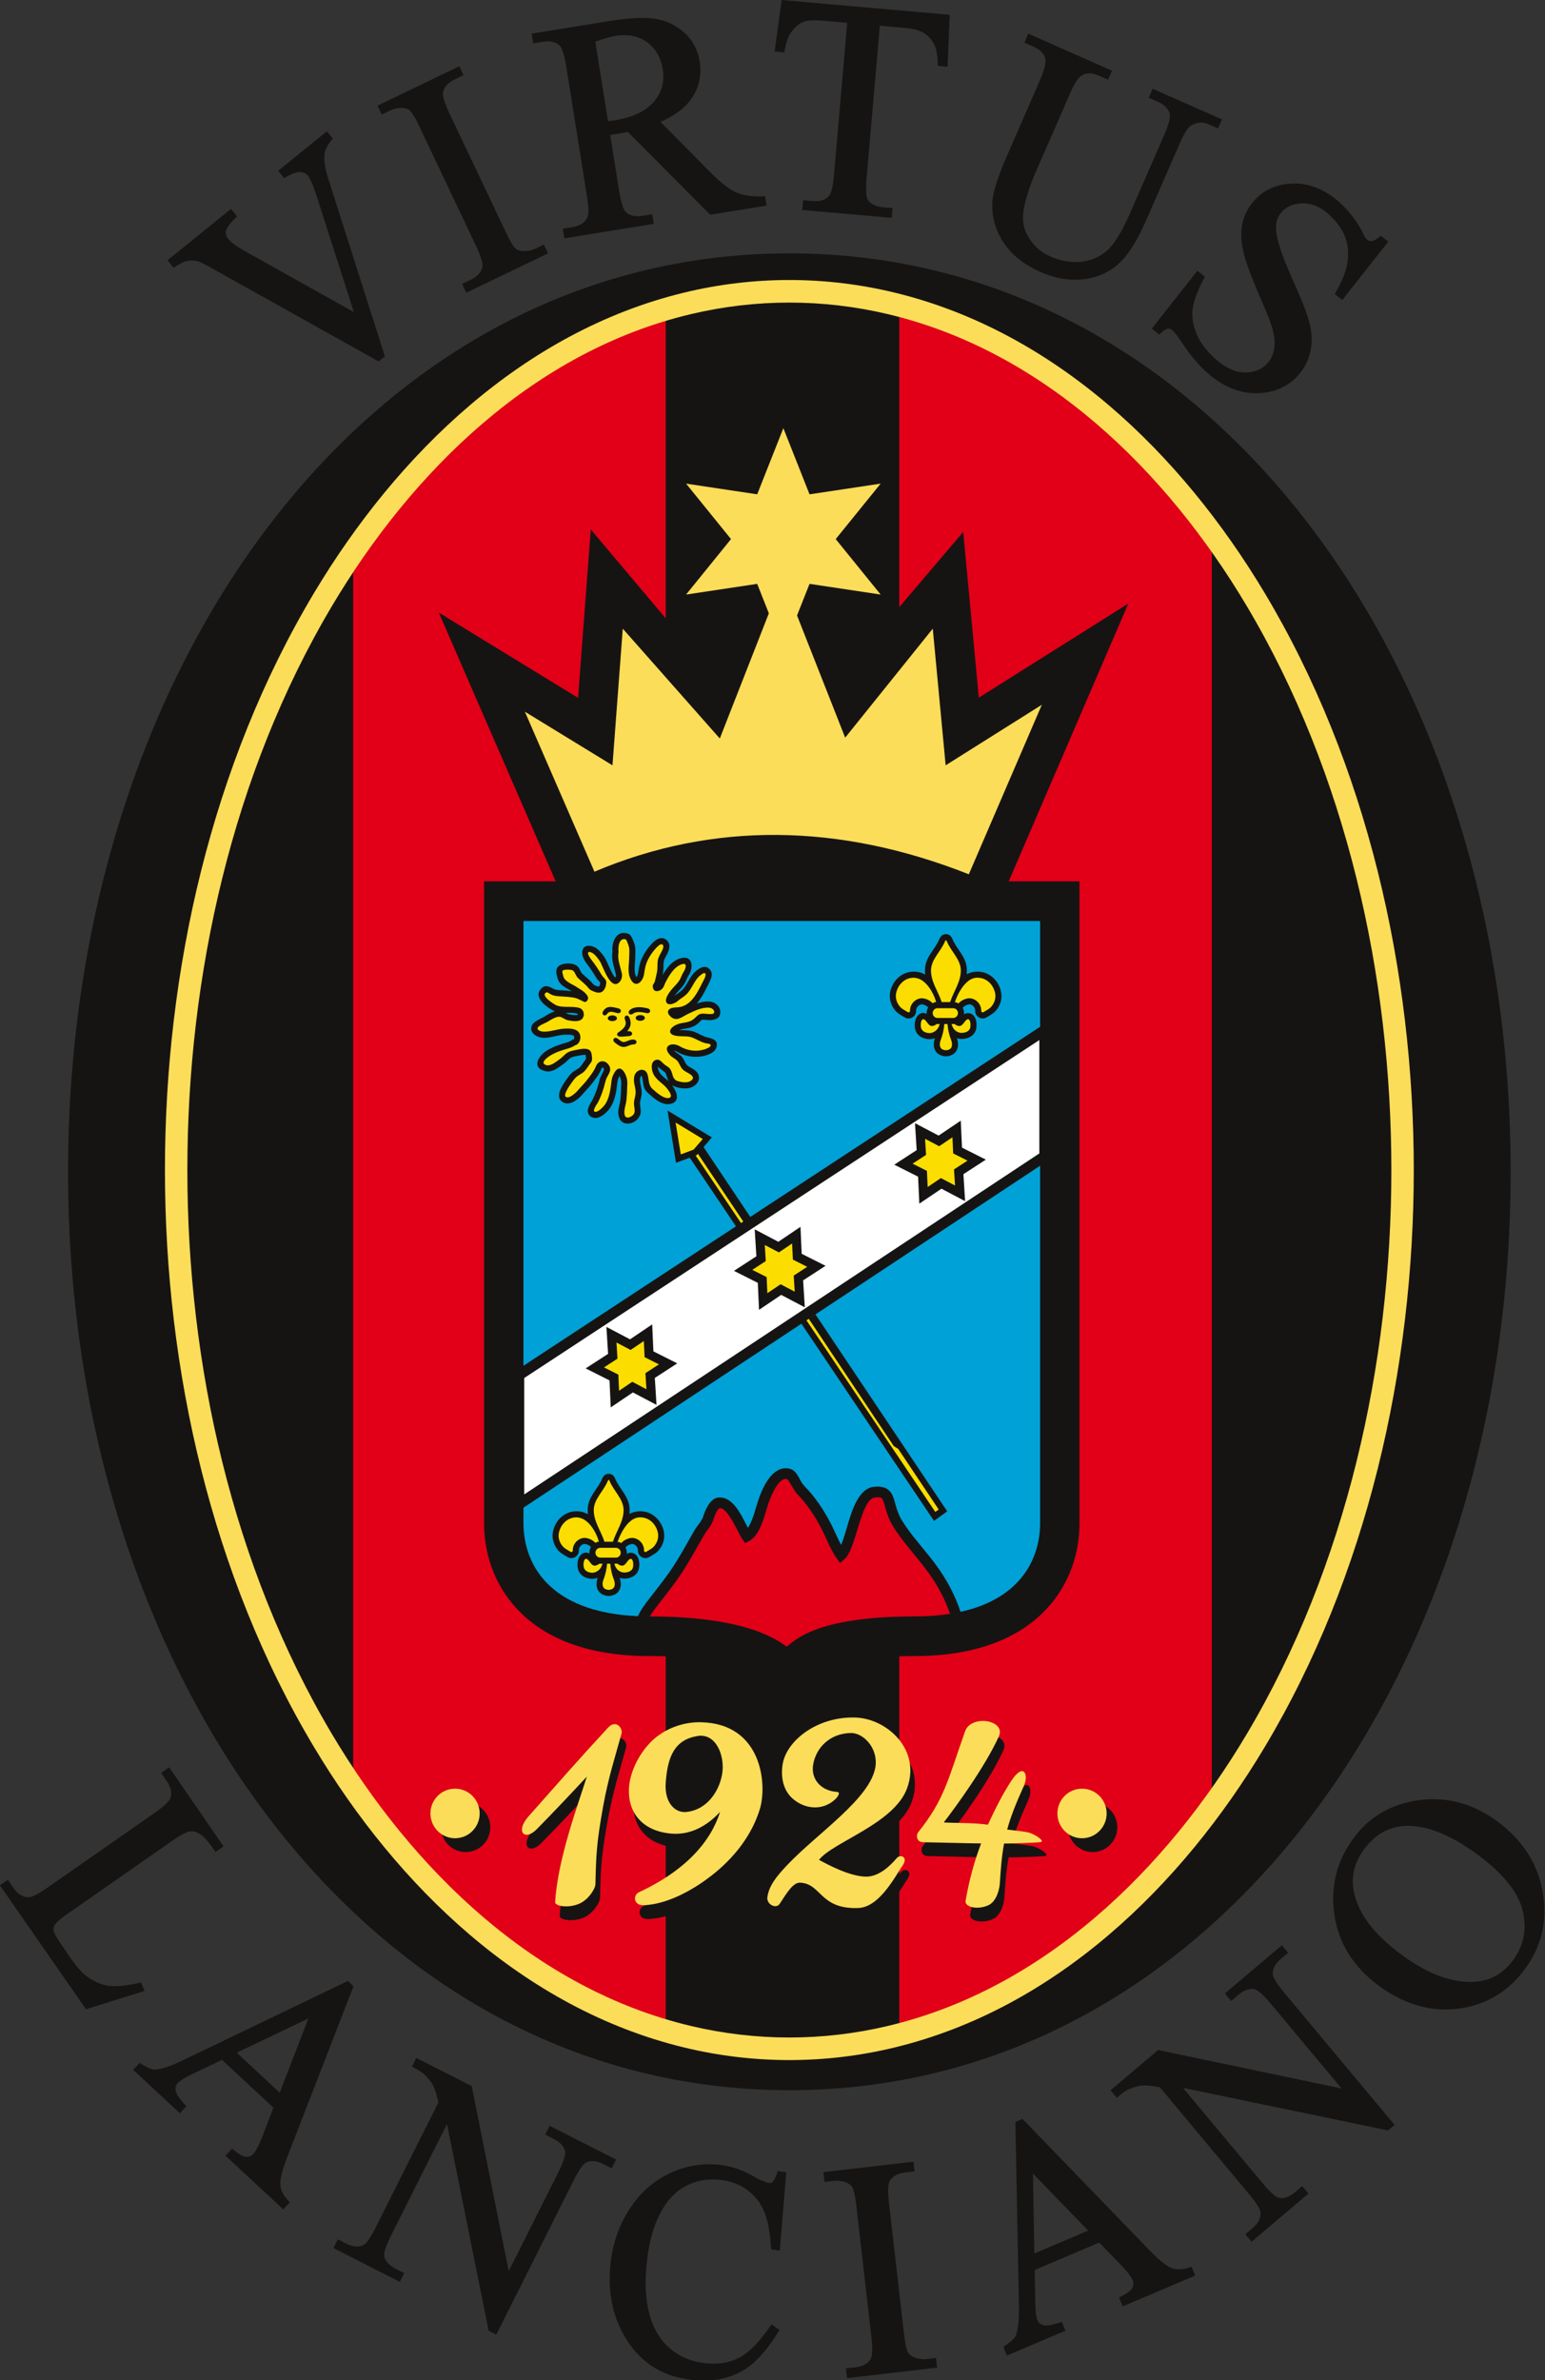
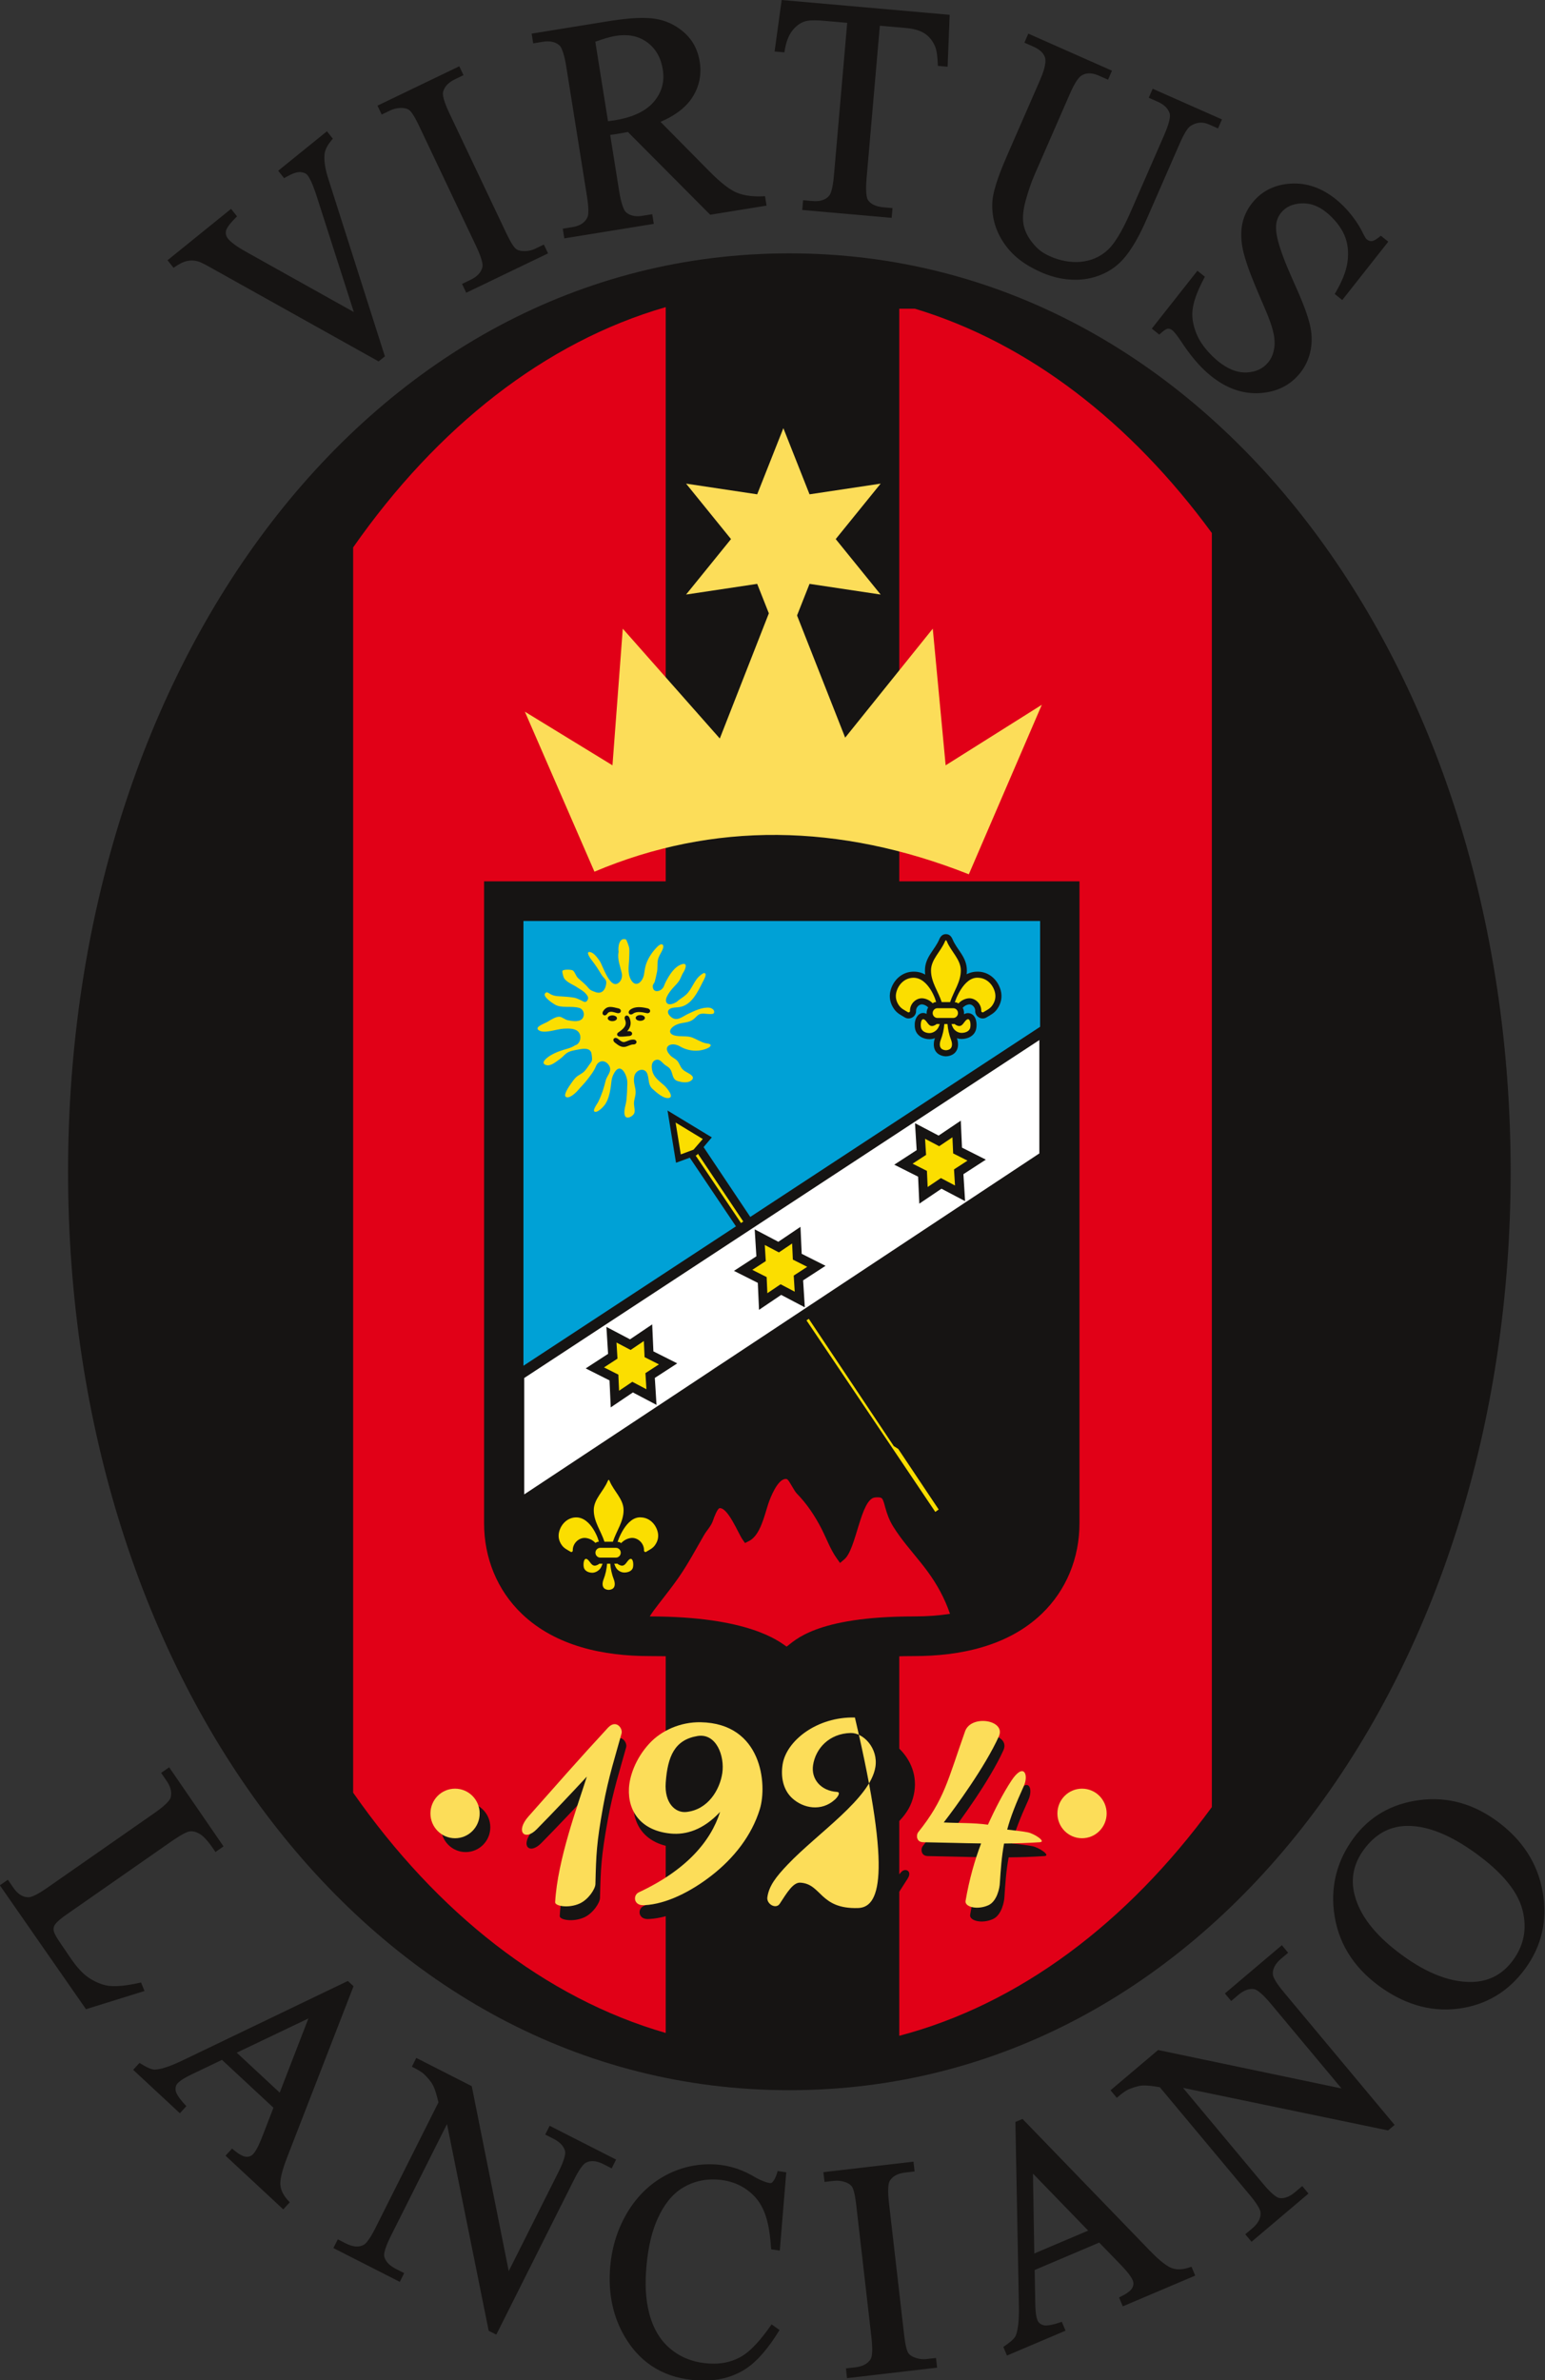
<svg xmlns="http://www.w3.org/2000/svg" xmlns:ns1="http://www.inkscape.org/namespaces/inkscape" xmlns:ns2="http://sodipodi.sourceforge.net/DTD/sodipodi-0.dtd" width="705.926" version="1.1" height="1086.907" viewBox="0 0 564.74 869.526" id="svg2935" ns1:version="0.47 r22583" ns2:docname="Virtus_Lanciano-Seite001.svg">
  <rect x="0" y="0" width="564.74" height="869.526" fill="#333333" stroke="none" />
  <ns2:namedview pagecolor="#ffffff" bordercolor="#666666" borderopacity="1" objecttolerance="10" gridtolerance="10" guidetolerance="10" ns1:pageopacity="0" ns1:pageshadow="2" ns1:window-width="1152" ns1:window-height="804" id="namedview3048" showgrid="false" ns1:zoom="0.71646393" ns1:cx="264.08709" ns1:cy="293.14436" ns1:window-x="-4" ns1:window-y="-4" ns1:window-maximized="1" ns1:current-layer="svg2935" />
  <defs id="defs2937">
    <ns1:perspective ns2:type="inkscape:persp3d" ns1:vp_x="0 : 372.5 : 1" ns1:vp_y="0 : 1000 : 0" ns1:vp_z="745 : 372.5 : 1" ns1:persp3d-origin="372.5 : 248.33333 : 1" id="perspective3052" />
    <clipPath id="Clip0">
      <path d="m 0,0 595.275,0 0,595.276 L 0,595.276 0,0 z" transform="translate(0,0.417)" id="path2940" />
    </clipPath>
  </defs>
  <g id="Hintergrund" transform="matrix(1.524,0,0,1.534,-171.368,-22.379)">
    <g id="Gruppe1" clip-path="url(#Clip0)">
      <path style="fill:#161413;fill-rule:evenodd;stroke:none" d="m 173.002,0 c 100.616,0 173.001,97.947 173.001,218.723 0,120.778 -72.385,218.725 -173.001,218.725 C 72.387,437.448 0,339.501 0,218.723 0,97.947 72.387,0 173.002,0 z" transform="translate(128.771,74.926)" id="path2946" />
      <path style="fill:#e10017;fill-rule:evenodd;stroke:none" d="m 74.968,0 0,411.011 C 46.007,402.721 20.116,382.367 0,353.789 L 0,57.222 C 20.116,28.645 46.007,8.29 74.968,0 z" transform="translate(197.148,87.732)" id="path2948" />
      <path style="fill:#e10017;fill-rule:evenodd;stroke:none" d="m 0,0 3.738,0 c 27.278,8.166 51.784,27.049 71.229,53.416 l 0,303.43 C 54.638,384.414 28.778,403.799 0,411.31 L 0,0 z" transform="translate(328.136,88.107)" id="path2950" />
-       <path style="fill:#fcdd59;fill-rule:evenodd;stroke:none" d="M 149.765,0 C 141.247,0 132.774,1.015 124.493,3.009 85.942,12.289 55.769,41.341 35.789,74.486 11.171,115.323 0,164.564 0,211.965 c 0,47.401 11.171,96.642 35.789,137.479 19.98,33.145 50.153,62.196 88.704,71.477 8.281,1.994 16.754,3.008 25.272,3.008 8.519,0 16.992,-1.014 25.273,-3.008 38.551,-9.281 68.724,-38.332 88.704,-71.477 24.618,-40.837 35.789,-90.078 35.789,-137.479 0,-47.401 -11.171,-96.642 -35.789,-137.479 C 243.762,41.341 213.589,12.289 175.038,3.009 166.757,1.015 158.284,0 149.765,0 z m 0,5.376 c 7.925,0 15.812,0.92 23.527,2.729 37.569,8.809 66.863,37.268 86.181,69.538 23.896,39.918 34.682,88.079 34.682,134.321 0,46.242 -10.786,94.404 -34.682,134.321 -19.318,32.27 -48.612,60.73 -86.181,69.538 -7.715,1.809 -15.602,2.729 -23.527,2.729 -7.924,0 -15.81,-0.92 -23.525,-2.729 C 88.67,407.016 59.376,378.556 40.057,346.286 16.163,306.369 5.376,258.207 5.376,211.965 5.376,165.723 16.163,117.562 40.057,77.644 59.376,45.374 88.67,16.914 126.24,8.105 133.955,6.296 141.841,5.376 149.765,5.376 z" transform="translate(152.006,81.273)" id="path2952" />
-       <path style="fill:#161413;fill-rule:evenodd;stroke:none" d="M 33.403,54.03 36.448,13.926 63.074,45.28 80.544,0 l 18.592,45.607 26.641,-31.082 3.745,39.461 35.857,-22.412 -33.217,76.599 -8.49,-3.335 C 96.254,94.065 68.328,92.645 40.989,104.136 L 32.411,107.741 0,33.727 33.403,54.03 z" transform="translate(217.692,126.754)" id="path2954" />
      <path style="fill:#fcdd59;fill-rule:evenodd;stroke:none" d="m 0,31.716 16.685,38.103 c 28.42,-11.946 58.697,-11.602 89.797,0.618 L 123.988,30.068 100.921,44.487 97.832,11.944 76.822,37.895 61.787,0 46.753,38.103 23.481,11.946 21.011,44.487 0,31.716 z" transform="translate(238.336,152.365)" id="path2956" />
      <path style="fill:#fcdd59;fill-rule:evenodd;stroke:none" d="M 23.335,0 29.612,15.756 46.669,13.21 35.892,26.418 46.669,39.627 29.612,37.081 23.335,52.837 17.057,37.081 0,39.627 10.777,26.418 0,13.21 17.057,15.756 23.335,0 z" transform="translate(276.999,116.557)" id="path2958" />
      <path style="fill:#161413;fill-rule:evenodd;stroke:none" d="M 44.687,74.316 35.876,47.042 c -0.46,-1.417 -1.35,-4.139 -2.286,-5.302 -0.406,-0.505 -1.028,-0.692 -1.649,-0.751 -1.018,-0.086 -2.233,0.473 -3.108,0.964 -0.168,0.084 -0.339,0.177 -0.504,0.267 l -0.373,0.204 -1.416,-1.762 11.693,-9.396 1.415,1.759 -0.273,0.321 c -0.792,0.926 -1.532,2.064 -1.706,3.287 -0.215,1.921 0.3,4.107 0.888,5.924 l 13.576,42.307 -1.5,1.206 -39.68,-22.011 C 10.069,63.571 8.139,62.442 7.173,62.211 6.361,61.996 5.539,61.98 4.714,62.157 c -1,0.195 -2.044,0.796 -2.883,1.357 L 1.443,63.773 0,61.98 15.238,49.74 l 1.439,1.789 -0.329,0.322 c -0.695,0.681 -2.143,2.175 -2.33,3.164 -0.116,0.684 0.05,1.282 0.485,1.821 0.981,1.221 3.183,2.492 4.54,3.244 l 25.644,14.235 z m 45.576,-16.078 1.006,2.103 -19.625,9.376 -1.003,-2.104 2.006,-0.958 c 1.331,-0.637 2.564,-1.59 2.887,-3.1 0.24,-1.167 -1.055,-3.973 -1.548,-5.004 L 60.514,30.355 c -0.502,-1.052 -1.543,-3.222 -2.39,-4.017 -0.456,-0.414 -1.075,-0.572 -1.668,-0.621 -1.081,-0.06 -2.106,0.133 -3.082,0.6 l -2.008,0.958 -1.012,-2.115 19.624,-9.376 1.011,2.116 -2.04,0.975 c -1.324,0.632 -2.531,1.581 -2.86,3.078 -0.261,1.192 1.013,3.963 1.515,5.014 l 13.473,28.197 c 0.502,1.052 1.543,3.221 2.391,4.016 0.459,0.417 1.1,0.565 1.702,0.606 1.063,0.069 2.09,-0.112 3.052,-0.572 l 2.041,-0.975 z m 20.153,-26.812 c -0.885,0.17 -1.772,0.338 -2.662,0.481 -0.335,0.054 -0.668,0.105 -1.004,0.148 -0.193,0.024 -0.386,0.048 -0.579,0.071 l 2.144,13.342 c 0.186,1.152 0.748,4.342 1.708,5.131 1.094,0.91 2.501,1.014 3.859,0.795 l 2.377,-0.382 0.37,2.303 -21.46,3.449 -0.37,-2.303 2.293,-0.369 c 1.544,-0.248 2.956,-0.887 3.629,-2.375 0.474,-1.03 0.047,-3.92 -0.127,-5.008 L 95.634,15.857 C 95.451,14.721 94.886,11.509 93.931,10.739 92.822,9.828 91.365,9.733 89.998,9.954 l -2.293,0.367 -0.374,-2.313 17.895,-2.876 c 3.473,-0.558 8.044,-1.184 11.544,-0.687 2.661,0.366 5.006,1.463 7.048,3.208 2.138,1.855 3.375,4.213 3.824,7.004 0.485,3.028 -0.069,5.871 -1.719,8.46 -1.765,2.774 -4.692,4.627 -7.679,5.902 l 11.522,11.581 c 1.755,1.776 4.34,4.221 6.653,5.231 1.991,0.847 4.298,1.016 6.437,0.91 l 0.455,-0.022 0.363,2.25 -13.513,2.172 -19.745,-19.715 z m -4.768,-2.553 c 0.228,-0.036 0.456,-0.069 0.685,-0.098 0.263,-0.032 0.529,-0.061 0.791,-0.103 3.397,-0.546 7.21,-1.726 9.519,-4.439 1.908,-2.234 2.612,-4.783 2.146,-7.683 -0.425,-2.647 -1.573,-4.905 -3.764,-6.491 -2.221,-1.606 -4.817,-1.948 -7.487,-1.52 -1.626,0.262 -3.36,0.833 -4.935,1.397 l 3.045,18.938 z m 65.198,-22.75 -3.178,36.312 c -0.1,1.149 -0.328,4.288 0.374,5.277 0.858,1.136 2.31,1.534 3.667,1.653 l 2.18,0.19 -0.204,2.323 -21.446,-1.877 0.201,-2.322 2.217,0.193 c 1.486,0.13 3.057,-0.079 4.057,-1.295 0.738,-0.889 1.028,-3.716 1.127,-4.829 l 3.177,-36.31 -5.291,-0.463 c -1.332,-0.116 -3.361,-0.263 -4.661,0.064 -1.276,0.34 -2.299,1.141 -3.128,2.147 -1.092,1.341 -1.63,3.136 -1.909,4.816 l -0.078,0.464 -2.348,-0.206 L 147.302,0 l 40.293,3.524 -0.496,12.367 -2.335,-0.204 -0.018,-0.448 c -0.05,-1.23 -0.165,-3.041 -0.653,-4.184 -0.531,-1.251 -1.329,-2.31 -2.468,-3.061 -1.299,-0.848 -2.973,-1.189 -4.495,-1.322 l -6.284,-0.55 z m 74.485,23.898 c -0.967,0.633 -2.122,3.152 -2.572,4.179 l -7.895,17.951 c -1.462,3.324 -3.436,7.243 -5.956,9.897 -2.509,2.642 -5.951,4.152 -9.554,4.501 -3.298,0.319 -6.71,-0.349 -9.731,-1.675 -3.886,-1.706 -7.047,-3.867 -9.349,-7.49 -1.822,-2.868 -2.639,-6.007 -2.435,-9.403 0.242,-3.372 2.437,-8.459 3.792,-11.54 l 7.609,-17.305 c 0.576,-1.309 1.683,-4.032 1.21,-5.483 -0.401,-1.26 -1.648,-2.054 -2.795,-2.559 l -2.137,-0.939 0.944,-2.147 20.063,8.824 -0.942,2.147 -2.16,-0.95 c -1.368,-0.603 -2.881,-0.872 -4.212,-0.03 -1.106,0.673 -2.264,3.166 -2.765,4.307 l -8.487,19.3 c -0.856,1.945 -1.529,4.001 -2.106,6.044 -0.49,1.774 -0.877,3.887 -0.556,5.723 0.289,1.647 1.084,3.115 2.126,4.407 1.307,1.621 2.397,2.444 4.336,3.296 4.568,2.007 10.039,1.946 13.827,-1.624 2.267,-2.138 4.304,-6.468 5.543,-9.287 l 7.885,-17.93 c 0.47,-1.069 1.724,-4.041 1.345,-5.224 -0.44,-1.377 -1.598,-2.232 -2.876,-2.794 l -2.136,-0.939 0.943,-2.147 16.61,7.306 -0.944,2.147 -2.138,-0.941 c -1.575,-0.693 -3.049,-0.562 -4.487,0.38 z m 47.462,27.535 -11.034,13.896 -1.808,-1.437 0.224,-0.381 c 1.283,-2.182 2.504,-4.761 2.844,-7.293 0.293,-2.188 0.123,-4.379 -0.774,-6.416 -0.91,-2.069 -2.639,-4.036 -4.396,-5.432 -1.763,-1.399 -3.756,-2.199 -6.022,-2.055 -1.904,0.121 -3.588,0.767 -4.794,2.285 -0.876,1.105 -1.222,2.398 -1.154,3.806 0.109,3.325 2.669,9.128 4.02,12.149 1.41,3.15 3.199,7.051 4.034,10.396 0.532,2.059 0.65,4.168 0.249,6.262 -0.387,1.997 -1.19,3.813 -2.455,5.406 -2.459,3.097 -5.776,4.616 -9.7,4.873 -4.39,0.277 -8.282,-1.326 -11.691,-4.032 -1.097,-0.871 -2.116,-1.827 -3.062,-2.861 -1.254,-1.371 -2.471,-2.922 -3.512,-4.457 -0.58,-0.856 -1.964,-2.976 -2.754,-3.603 -0.322,-0.256 -0.686,-0.425 -1.105,-0.38 -0.514,0.055 -1.343,0.776 -1.708,1.11 l -0.32,0.294 -1.801,-1.429 10.944,-13.781 1.793,1.424 -0.2,0.374 c -1.168,2.197 -2.482,5.028 -2.76,7.528 -0.24,2.135 0.284,4.242 1.163,6.179 1.024,2.262 3.137,4.596 5.078,6.137 1.958,1.554 4.26,2.704 6.816,2.574 2.087,-0.112 3.862,-0.856 5.175,-2.508 0.743,-0.937 1.149,-2.047 1.351,-3.216 0.238,-1.457 0.028,-2.979 -0.356,-4.396 -0.664,-2.55 -2.249,-5.926 -3.287,-8.372 -1.348,-3.161 -2.865,-6.745 -3.714,-10.079 -0.516,-2.063 -0.714,-4.222 -0.389,-6.334 0.33,-2.011 1.167,-3.817 2.435,-5.412 2.326,-2.931 5.446,-4.392 9.163,-4.645 4.096,-0.279 7.719,1.157 10.906,3.688 2.38,1.887 4.686,4.646 6.131,7.33 0.235,0.436 0.93,1.951 1.285,2.233 0.352,0.278 0.759,0.472 1.216,0.438 0.591,-0.045 1.43,-0.669 1.873,-1.025 l 0.317,-0.254 1.779,1.412 z" transform="translate(152.627,14.591)" id="path2960" />
      <path style="fill:#161413;fill-rule:evenodd;stroke:none" d="m 15.342,43.067 c 1.724,2.485 3.287,5.137 5.796,6.924 1.365,0.956 3.285,1.849 4.955,2.051 2.304,0.266 5.103,-0.207 7.352,-0.701 L 33.863,51.25 34.692,53.279 20.66,57.615 0,28.108 1.918,26.78 3.25,28.695 c 0.887,1.286 2.07,2.287 3.698,2.254 1.154,-0.036 3.564,-1.664 4.491,-2.304 L 37.105,10.873 C 38.07,10.205 40.691,8.34 40.986,7.127 41.331,5.732 40.794,4.393 40.004,3.254 L 38.676,1.331 40.606,0 l 13.038,18.836 -1.929,1.34 -0.289,-0.424 c -0.804,-1.185 -2.219,-3.166 -3.484,-3.884 -0.723,-0.411 -1.586,-0.734 -2.437,-0.593 -1.118,0.148 -3.674,1.9 -4.602,2.542 L 15.918,35.118 c -0.848,0.585 -2.351,1.677 -2.849,2.592 -0.215,0.435 -0.232,0.896 -0.125,1.365 0.231,0.965 1.836,3.18 2.398,3.992 z M 65.62,81.075 53.274,69.678 46.157,73.065 c -1.072,0.505 -2.721,1.328 -3.534,2.208 -0.434,0.471 -0.534,1.061 -0.464,1.681 0.127,1.043 1.567,2.668 2.251,3.405 l 0.32,0.345 -1.555,1.686 -11.202,-10.34 1.52,-1.649 0.358,0.222 c 0.775,0.479 2.398,1.429 3.35,1.379 2.123,-0.08 5.391,-1.591 7.283,-2.505 l 38.984,-18.609 1.36,1.256 -15.845,40.55 c -0.673,1.715 -1.847,4.873 -1.704,6.738 0.115,1.481 0.931,2.766 1.931,3.819 l 0.327,0.345 -1.558,1.69 -13.852,-12.785 1.564,-1.695 0.371,0.308 c 0.719,0.595 2.059,1.609 3.04,1.644 0.656,0.031 1.214,-0.171 1.661,-0.656 0.928,-1.005 1.781,-3.126 2.275,-4.39 l 2.582,-6.637 z m 1.502,-3.593 6.884,-17.669 -17.19,8.155 10.306,9.514 z m 196.559,35.711 -15.482,6.53 0.142,7.88 c 0.017,1.186 0.084,3.028 0.55,4.132 0.25,0.591 0.742,0.924 1.338,1.116 1.003,0.316 3.076,-0.322 4.032,-0.64 l 0.445,-0.15 0.893,2.113 -14.047,5.925 -0.873,-2.066 0.349,-0.234 c 0.759,-0.507 2.294,-1.593 2.641,-2.482 0.806,-1.965 0.781,-5.565 0.732,-7.665 l -0.826,-43.19 1.706,-0.72 30.37,31.195 c 1.284,1.321 3.674,3.696 5.431,4.336 1.391,0.507 2.907,0.295 4.276,-0.179 l 0.45,-0.156 0.893,2.118 -17.369,7.326 -0.896,-2.124 0.433,-0.21 c 0.84,-0.41 2.318,-1.209 2.756,-2.089 0.299,-0.587 0.346,-1.173 0.088,-1.783 -0.531,-1.26 -2.109,-2.915 -3.058,-3.887 l -4.974,-5.096 z m -2.649,-2.853 -13.243,-13.573 0.319,19.024 12.924,-5.451 z m -138.978,9.647 11.917,-23.584 c 0.515,-1.022 1.895,-3.87 1.581,-5.047 -0.37,-1.378 -1.576,-2.287 -2.792,-2.9 l -1.953,-0.991 1.059,-2.089 15.933,8.048 -1.055,2.092 -1.988,-1.002 c -1.323,-0.671 -2.868,-1.064 -4.243,-0.314 -1.012,0.551 -2.331,3.086 -2.835,4.081 l -18.609,36.833 -1.827,-0.924 -9.999,-49.225 -13.421,26.563 c -0.51,1.009 -1.919,3.875 -1.615,5.036 0.365,1.373 1.581,2.287 2.79,2.899 l 1.975,0.999 -1.051,2.081 -15.921,-8.047 1.051,-2.083 1.941,0.981 c 1.344,0.679 2.89,1.082 4.289,0.326 1.007,-0.543 2.328,-3.08 2.828,-4.068 l 15.086,-29.854 c -0.307,-1.267 -0.723,-2.918 -1.295,-4.044 -0.492,-0.946 -1.34,-1.868 -2.087,-2.608 -0.675,-0.635 -1.716,-1.196 -2.539,-1.612 l -0.455,-0.23 1.058,-2.09 13.304,6.722 8.873,44.051 z M 321.797,76.486 304.793,56.259 c -0.74,-0.88 -2.814,-3.264 -4.026,-3.437 -1.405,-0.2 -2.723,0.553 -3.759,1.425 l -1.677,1.409 -1.509,-1.795 13.664,-11.488 1.508,1.794 -1.703,1.429 c -1.137,0.956 -2.105,2.216 -1.954,3.779 0.109,1.15 1.918,3.353 2.638,4.21 l 26.552,31.588 -1.564,1.313 -49.194,-10.147 19.15,22.782 c 0.724,0.861 2.815,3.294 3.999,3.465 1.402,0.206 2.726,-0.558 3.759,-1.429 l 1.695,-1.425 1.5,1.789 -13.655,11.475 -1.502,-1.782 1.664,-1.4 c 1.157,-0.973 2.131,-2.23 1.988,-3.817 -0.106,-1.14 -1.917,-3.35 -2.63,-4.199 L 278.216,76.194 c -1.285,-0.217 -2.971,-0.483 -4.23,-0.399 -1.063,0.082 -2.243,0.496 -3.219,0.892 -0.85,0.373 -1.773,1.108 -2.479,1.702 l -0.388,0.329 -1.511,-1.794 11.412,-9.592 43.996,9.154 z m -133.183,19.968 -1.547,18.648 -2.068,-0.311 -0.031,-0.403 c -0.346,-4.445 -0.959,-9.361 -4.355,-12.587 -2.433,-2.31 -5.374,-3.435 -8.714,-3.622 -2.873,-0.162 -5.551,0.454 -8.033,1.913 -2.785,1.637 -4.681,4.35 -6.019,7.23 -1.847,3.977 -2.603,8.631 -2.875,12.977 -0.238,3.766 0.005,7.682 1.236,11.274 1.025,3.009 2.723,5.564 5.298,7.448 2.547,1.876 5.46,2.798 8.611,2.973 2.684,0.152 4.96,-0.217 7.348,-1.456 2.851,-1.48 5.512,-4.886 7.34,-7.454 l 0.294,-0.413 1.897,1.341 -0.25,0.407 c -2.045,3.315 -5.035,7.244 -8.427,9.201 -3.467,2.001 -7.002,2.605 -10.968,2.383 -7.506,-0.423 -13.389,-3.671 -17.311,-10.128 -3.006,-4.928 -4.069,-10.415 -3.709,-16.137 0.296,-4.73 1.555,-9.226 3.941,-13.333 2.24,-3.845 5.258,-6.957 9.167,-9.099 3.786,-2.057 7.837,-2.966 12.139,-2.723 3.517,0.196 6.79,1.34 9.791,3.172 0.487,0.309 3.318,1.623 3.785,1.185 0.648,-0.603 1.032,-1.527 1.274,-2.361 l 0.123,-0.426 2.063,0.301 z m 35.917,44.21 0.268,2.316 -21.606,2.497 -0.266,-2.316 2.21,-0.256 c 1.466,-0.169 2.94,-0.671 3.736,-1.994 0.606,-1.026 0.292,-4.101 0.162,-5.236 l -3.589,-31.043 c -0.133,-1.156 -0.414,-3.547 -0.958,-4.575 -0.296,-0.54 -0.83,-0.89 -1.374,-1.129 -1.002,-0.406 -2.037,-0.558 -3.11,-0.434 l -2.211,0.257 -0.269,-2.329 21.604,-2.499 0.27,2.33 -2.247,0.259 c -1.456,0.168 -2.909,0.673 -3.706,1.983 -0.632,1.043 -0.327,4.078 -0.193,5.236 l 3.589,31.042 c 0.134,1.156 0.413,3.549 0.957,4.575 0.299,0.543 0.857,0.891 1.413,1.125 0.985,0.412 2.01,0.573 3.074,0.45 l 2.246,-0.259 z M 324.649,16.918 c 3.914,-5.31 9.261,-8.236 15.782,-9.1 6.935,-0.919 13.22,0.996 18.828,5.132 5.731,4.227 9.569,9.731 10.793,16.785 1.166,6.671 -0.202,12.804 -4.226,18.26 -3.994,5.417 -9.333,8.625 -16.012,9.491 -7.056,0.905 -13.515,-1.351 -19.182,-5.531 -6.05,-4.46 -9.821,-10.314 -10.68,-17.818 -0.705,-6.324 0.923,-12.103 4.697,-17.219 z m 2.507,2.681 c -2.417,3.279 -3.241,6.859 -2.221,10.819 1.51,5.864 6.308,10.575 11.03,14.058 4.944,3.646 11.035,6.865 17.352,6.641 4.049,-0.16 7.216,-1.925 9.617,-5.18 2.629,-3.564 3.359,-7.491 2.31,-11.787 -1.332,-5.446 -6.325,-10.038 -10.662,-13.237 -4.865,-3.587 -11.222,-7.199 -17.473,-6.945 -4.235,0.189 -7.461,2.253 -9.953,5.631 z" transform="translate(112.412,435.473)" id="path2962" />
      <path style="fill:#161413;fill-rule:evenodd;stroke:none" d="m 142.803,0 0,152.881 c 0,8.194 -3.101,15.913 -9.075,21.586 -8.143,7.734 -19.681,10.044 -30.564,10.044 -6.171,0 -14.405,0.357 -20.282,2.531 -2.578,0.953 -2.97,1.647 -5.06,3.05 l -5.267,3.535 -5.264,-3.538 C 59.629,184.94 48.52,184.511 39.64,184.511 28.757,184.511 17.219,182.201 9.075,174.467 3.102,168.794 0,161.075 0,152.881 L 0,0 142.803,0 z" transform="translate(228.552,224.479)" id="path2964" />
      <path style="fill:#e10017;fill-rule:evenodd;stroke:none" d="m 72.009,32.123 c -2.571,0.401 -5.421,0.62 -8.583,0.62 -23.903,0 -28.719,5.917 -30.606,7.184 C 30.938,38.662 23.822,32.76 0,32.744 0.58,31.775 1.346,30.803 1.925,30.053 3.61,27.872 5.344,25.728 6.927,23.469 c 2.242,-3.204 4.093,-6.664 6.055,-10.04 0.762,-1.313 1.74,-2.141 2.235,-3.66 0.187,-0.573 0.942,-2.58 1.49,-2.807 2.006,-0.272 4.511,5.971 5.503,7.398 l 0.629,0.903 0.985,-0.49 c 2.701,-1.343 3.712,-6.2 4.602,-8.849 0.514,-1.532 2.25,-5.917 4.187,-5.923 0.138,-0.001 0.261,0.016 0.375,0.096 0.55,0.389 1.554,2.646 2.312,3.413 2.377,2.41 4.261,5.22 5.822,8.212 1.206,2.311 2.202,5.075 3.714,7.173 l 0.802,1.116 1.051,-0.884 C 49.56,16.713 50.562,4.755 54.017,4.41 c 0.431,-0.043 1.325,-0.11 1.659,0.218 0.362,0.354 0.642,1.58 0.782,2.086 0.448,1.626 0.991,3.099 1.881,4.542 0.491,0.795 1.018,1.568 1.569,2.323 2.118,2.899 4.568,5.535 6.7,8.422 2.334,3.159 4.132,6.438 5.401,10.122 z" transform="translate(268.29,366.803)" id="path2966" />
-       <path style="fill:#00a1d6;fill-rule:evenodd;stroke:none" d="m 123.916,0 0,85.151 c 0,7.996 -4.263,17.85 -19.082,21.093 -1.358,-4.074 -3.319,-7.694 -5.882,-11.164 -2.13,-2.884 -4.577,-5.516 -6.692,-8.41 -0.512,-0.701 -1.002,-1.418 -1.458,-2.157 -0.761,-1.234 -1.21,-2.493 -1.593,-3.882 -0.309,-1.124 -0.593,-2.384 -1.455,-3.23 -0.996,-0.974 -2.383,-1.065 -3.696,-0.934 -3.579,0.357 -5.158,5.4 -6.059,8.272 -0.574,1.833 -1.055,3.805 -1.816,5.579 -0.902,-1.696 -1.62,-3.481 -2.508,-5.181 -1.68,-3.218 -3.71,-6.232 -6.267,-8.823 -1.55,-1.569 -1.585,-4.279 -4.509,-4.268 -3.543,0.013 -5.649,4.843 -6.595,7.66 -0.635,1.892 -1.313,4.834 -2.468,6.524 -1.493,-2.755 -3.529,-7.69 -7.241,-7.184 -1.857,0.254 -2.998,2.965 -3.506,4.526 -0.374,1.145 -1.41,2.126 -2.017,3.171 -1.925,3.315 -3.739,6.716 -5.94,9.859 -1.558,2.226 -3.271,4.337 -4.931,6.488 -0.944,1.223 -2.087,2.698 -2.745,4.187 C 5.812,106.357 0,94.488 0,85.151 L 0,81.445 123.916,0 z" transform="translate(237.996,292.209)" id="path2968" />
      <path style="fill:#ffffff;fill-rule:evenodd;stroke:none" d="M 123.545,26.998 123.545,0 0,80.48 0,108.199 123.545,26.998 z" transform="translate(238.183,262.283)" id="path2970" />
      <path style="fill:#00a1d6;fill-rule:evenodd;stroke:none" d="m 123.916,0 0,25.198 L 0,105.92 0,0 123.916,0 z" transform="translate(237.996,233.923)" id="path2972" />
      <path style="fill:#161413;fill-rule:evenodd;stroke:none" d="M 10.639,3.561 15.953,0 l 0.292,6.427 5.716,2.857 -5.376,3.464 0.403,6.42 L 11.322,16.207 6.009,19.769 5.717,13.342 0,10.485 5.374,7.02 4.973,0.602 10.639,3.561 z" transform="translate(252.92,329.994)" id="path2974" />
      <path style="fill:#fbde00;fill-rule:evenodd;stroke:none" d="M 2.995,0.357 3.235,4.193 0,6.28 3.442,8 3.617,11.839 6.79,9.711 10.177,11.48 9.936,7.645 13.172,5.559 9.732,3.839 9.557,0 6.382,2.127 2.995,0.357 z" transform="translate(257.314,333.959)" id="path2976" />
      <path style="fill:#161413;fill-rule:evenodd;stroke:none" d="M 10.639,3.561 15.953,0 l 0.291,6.426 5.717,2.858 -5.376,3.465 0.404,6.42 L 11.323,16.208 6.009,19.769 5.717,13.342 0,10.486 5.374,7.02 4.972,0.602 10.639,3.561 z" transform="translate(288.487,306.762)" id="path2978" />
      <path style="fill:#fbde00;fill-rule:evenodd;stroke:none" d="M 2.994,0.357 3.234,4.194 0,6.28 3.441,8 3.615,11.838 6.789,9.711 10.177,11.481 9.935,7.645 13.172,5.559 9.731,3.839 9.556,0 6.382,2.127 2.994,0.357 z" transform="translate(292.882,310.727)" id="path2980" />
      <path style="fill:#161413;fill-rule:evenodd;stroke:none" d="M 10.638,3.56 15.954,0 l 0.291,6.426 5.716,2.858 -5.375,3.464 0.402,6.42 L 11.322,16.207 6.009,19.768 5.716,13.341 0,10.485 5.374,7.019 4.972,0.601 10.638,3.56 z" transform="translate(326.933,281.475)" id="path2982" />
      <path style="fill:#fbde00;fill-rule:evenodd;stroke:none" d="M 2.994,0.358 3.235,4.194 0,6.281 3.442,8 3.616,11.839 6.79,9.711 10.177,11.482 9.937,7.645 13.172,5.559 9.732,3.839 9.558,0 6.383,2.127 2.994,0.358 z" transform="translate(331.327,285.439)" id="path2984" />
      <path style="fill:#161413;fill-rule:evenodd;stroke:none" d="m 18.041,19.077 c 0.504,-0.278 1.09,-0.35 1.638,-0.131 1.348,0.538 1.566,2.478 1.26,3.721 -0.402,1.621 -2.022,2.339 -3.557,2.31 -0.352,-0.008 -0.7,-0.067 -1.033,-0.173 0.498,1.371 0.375,3.066 -1.024,3.873 -0.487,0.278 -1.044,0.423 -1.634,0.435 C 13.132,29.1 12.574,28.955 12.085,28.675 10.682,27.868 10.566,26.156 11.072,24.781 10.679,24.933 10.264,25.019 9.846,25.028 8.309,25.057 6.735,24.254 6.339,22.666 6.239,22.256 6.21,21.799 6.23,21.378 6.307,19.763 7.457,18.207 9.086,18.997 9.082,18.935 9.08,18.874 9.08,18.811 9.08,18.315 9.217,17.851 9.458,17.455 9.082,17.078 8.599,16.815 8.061,16.745 7.26,16.64 6.51,17.489 6.548,18.27 6.616,19.641 5.037,20.562 3.849,19.844 2.849,19.241 2.034,18.887 1.311,17.895 0.347,16.57 0,15.012 0.426,13.418 1.082,10.992 3.074,9.095 5.638,8.951 6.842,8.883 7.86,9.151 8.736,9.643 8.698,9.319 8.678,8.985 8.679,8.636 8.695,5.416 11.042,3.803 12.134,1.195 12.427,0.512 12.909,0.011 13.691,0.011 14.492,0 14.98,0.506 15.283,1.201 c 1.087,2.598 3.435,4.213 3.451,7.435 10e-4,0.321 -0.016,0.63 -0.048,0.93 0.843,-0.442 1.816,-0.679 2.955,-0.615 2.566,0.144 4.558,2.041 5.213,4.47 0.425,1.592 0.079,3.149 -0.886,4.473 -0.721,0.993 -1.537,1.346 -2.536,1.949 -1.181,0.715 -2.752,-0.196 -2.702,-1.568 0.038,-0.782 -0.71,-1.635 -1.513,-1.53 -0.58,0.076 -1.097,0.377 -1.484,0.805 0.205,0.374 0.321,0.804 0.321,1.261 0,0.09 -0.005,0.179 -0.013,0.266 z" transform="translate(244.729,365.563)" id="path2986" />
      <path style="fill:#fbde00;fill-rule:evenodd;stroke:none" d="m 20.037,8.938 c 1.906,0.107 3.391,1.542 3.891,3.395 0.305,1.147 0.063,2.253 -0.658,3.244 -0.551,0.758 -1.34,1.093 -2.113,1.561 -0.235,0.142 -0.504,-0.099 -0.499,-0.26 0.088,-1.788 -1.544,-3.248 -3.151,-3.037 -0.871,0.114 -1.693,0.542 -2.323,1.215 -0.373,-0.207 -0.397,-0.274 -0.854,-0.272 -0.052,0 2.013,-6.23 5.707,-5.846 z m -4.959,8.41 c 0,0.643 -0.516,1.162 -1.153,1.162 l -3.762,0 c -0.636,0 -1.153,-0.519 -1.153,-1.162 0,-0.64 0.517,-1.163 1.153,-1.163 l 3.762,0 c 0.638,-10e-4 1.153,0.521 1.153,1.163 z m -0.814,2.593 c 0.207,0.192 0.481,0.346 0.837,0.447 1.062,0.301 1.432,-1.077 2.077,-1.477 0.869,-0.541 1.016,1.177 0.828,1.944 -0.241,0.973 -1.393,1.22 -2.118,1.206 -0.772,-0.016 -1.655,-0.494 -2.06,-1.345 -0.116,-0.245 -0.219,-0.497 -0.305,-0.753 l 0.402,0 c 0.115,0 0.228,-0.008 0.339,-0.022 z M 4.196,8.938 C 2.291,9.045 0.807,10.48 0.307,12.333 0,13.48 0.242,14.586 0.963,15.577 1.516,16.335 2.304,16.67 3.077,17.138 3.312,17.28 3.581,17.039 3.573,16.878 3.487,15.09 5.12,13.63 6.727,13.841 c 0.849,0.112 1.651,0.521 2.275,1.165 0.35,-0.175 0.389,-0.274 0.806,-0.274 0.144,0 -1.733,-5.998 -5.612,-5.794 z M 9.955,19.954 C 9.75,20.141 9.479,20.289 9.133,20.388 8.07,20.689 7.699,19.311 7.056,18.911 6.186,18.37 6.038,20.088 6.227,20.855 c 0.242,0.973 1.343,1.27 2.069,1.257 0.771,-0.015 1.705,-0.545 2.109,-1.396 0.117,-0.245 0.219,-0.497 0.305,-0.753 l -0.547,0 c -0.069,0 -0.14,-0.004 -0.208,-0.009 z m 2.229,6.242 c -0.32,-0.006 -0.623,-0.087 -0.898,-0.243 -0.762,-0.439 -0.61,-1.532 -0.35,-2.194 0.488,-1.247 0.769,-2.522 0.864,-3.796 l 0.765,0 c 0.096,1.275 0.378,2.549 0.867,3.796 0.259,0.663 0.412,1.753 -0.352,2.194 -0.274,0.156 -0.577,0.237 -0.896,0.243 z M 11.173,14.732 C 10.339,12.173 8.596,9.946 8.609,7.18 8.622,4.571 10.937,2.713 11.947,0.303 12.036,0.095 12.09,0.001 12.185,0.001 12.278,0 12.332,0.097 12.422,0.303 c 1.007,2.408 3.323,4.266 3.336,6.877 0.012,2.764 -1.73,4.991 -2.563,7.552 l -2.022,0 z" transform="translate(246.252,367.026)" id="path2988" />
      <path style="fill:#161413;fill-rule:evenodd;stroke:none" d="m 18.041,19.077 c 0.505,-0.276 1.091,-0.35 1.638,-0.131 1.348,0.538 1.565,2.479 1.261,3.722 -0.403,1.62 -2.022,2.339 -3.557,2.309 -0.352,-0.006 -0.7,-0.066 -1.033,-0.172 0.497,1.371 0.374,3.065 -1.026,3.873 -0.486,0.277 -1.043,0.422 -1.632,0.434 C 13.133,29.1 12.574,28.955 12.086,28.676 10.682,27.868 10.567,26.156 11.073,24.781 10.68,24.933 10.264,25.019 9.847,25.028 8.309,25.057 6.735,24.256 6.34,22.667 6.239,22.257 6.21,21.8 6.231,21.379 6.308,19.764 7.456,18.207 9.086,18.997 9.082,18.935 9.08,18.874 9.08,18.811 9.08,18.315 9.218,17.851 9.457,17.456 9.082,17.079 8.599,16.815 8.062,16.745 7.261,16.641 6.51,17.489 6.548,18.27 6.615,19.641 5.036,20.562 3.849,19.845 2.85,19.241 2.033,18.888 1.312,17.894 0.348,16.57 0,15.014 0.427,13.419 1.081,10.992 3.074,9.096 5.639,8.951 6.842,8.884 7.861,9.151 8.736,9.642 8.698,9.32 8.678,8.984 8.68,8.636 c 0.015,-3.22 2.361,-4.832 3.454,-7.44 0.293,-0.683 0.774,-1.183 1.557,-1.183 0.801,-0.013 1.29,0.494 1.592,1.188 1.087,2.599 3.435,4.212 3.451,7.435 0.002,0.321 -0.016,0.63 -0.047,0.93 0.843,-0.442 1.815,-0.678 2.955,-0.615 2.564,0.145 4.557,2.041 5.213,4.471 0.425,1.592 0.078,3.148 -0.887,4.472 -0.722,0.994 -1.537,1.346 -2.536,1.95 -1.181,0.714 -2.751,-0.197 -2.701,-1.569 0.038,-0.782 -0.711,-1.634 -1.513,-1.53 -0.581,0.076 -1.098,0.377 -1.485,0.806 0.206,0.374 0.321,0.804 0.321,1.26 0,0.09 -0.004,0.179 -0.013,0.266 z" transform="translate(325.614,237.047)" id="path2990" />
      <path style="fill:#fbde00;fill-rule:evenodd;stroke:none" d="m 20.037,8.937 c 1.906,0.108 3.391,1.543 3.89,3.396 0.307,1.146 0.065,2.253 -0.657,3.243 -0.551,0.759 -1.34,1.094 -2.113,1.561 -0.235,0.143 -0.504,-0.098 -0.498,-0.259 0.087,-1.788 -1.545,-3.248 -3.152,-3.037 -0.872,0.114 -1.693,0.542 -2.323,1.214 -0.373,-0.207 -0.396,-0.274 -0.854,-0.272 -0.051,0 2.013,-6.229 5.707,-5.846 z m -4.959,8.41 c 0,0.643 -0.515,1.163 -1.152,1.163 l -3.762,0 c -0.637,0 -1.155,-0.52 -1.155,-1.163 0,-0.639 0.518,-1.162 1.155,-1.162 l 3.762,0 c 0.637,-0.002 1.152,0.521 1.152,1.162 z m -0.815,2.593 c 0.207,0.194 0.483,0.346 0.837,0.447 1.064,0.301 1.434,-1.077 2.078,-1.477 0.87,-0.54 1.017,1.178 0.829,1.944 -0.243,0.974 -1.393,1.22 -2.119,1.206 -0.771,-0.014 -1.655,-0.494 -2.059,-1.344 -0.117,-0.246 -0.219,-0.498 -0.306,-0.753 l 0.403,0 c 0.114,0 0.227,-0.008 0.337,-0.023 z M 4.197,8.937 C 2.292,9.045 0.806,10.48 0.306,12.333 0,13.479 0.243,14.586 0.964,15.576 1.515,16.335 2.303,16.67 3.078,17.137 3.313,17.28 3.582,17.039 3.574,16.878 3.487,15.09 5.121,13.63 6.727,13.841 c 0.85,0.111 1.652,0.52 2.276,1.165 0.349,-0.175 0.387,-0.274 0.804,-0.274 0.145,0 -1.731,-5.999 -5.61,-5.795 z M 9.956,19.954 C 9.75,20.14 9.48,20.289 9.134,20.387 8.071,20.688 7.7,19.31 7.055,18.91 c -0.87,-0.54 -1.016,1.178 -0.828,1.944 0.242,0.974 1.343,1.271 2.069,1.257 0.771,-0.016 1.705,-0.545 2.11,-1.395 0.116,-0.246 0.218,-0.498 0.305,-0.753 l -0.547,0 c -0.071,0 -0.14,-0.004 -0.208,-0.009 z m 2.227,6.241 c -0.318,-0.006 -0.623,-0.087 -0.896,-0.243 -0.763,-0.439 -0.611,-1.531 -0.352,-2.193 0.489,-1.248 0.77,-2.523 0.866,-3.796 l 0.765,0 c 0.096,1.274 0.378,2.548 0.865,3.796 0.261,0.663 0.412,1.752 -0.35,2.193 -0.275,0.156 -0.577,0.237 -0.898,0.243 z M 11.174,14.732 C 10.34,12.173 8.595,9.945 8.609,7.179 8.622,4.57 10.938,2.713 11.947,0.302 c 0.089,-0.208 0.144,-0.3 0.237,-0.3 0.095,-0.002 0.148,0.094 0.239,0.3 1.006,2.409 3.322,4.266 3.335,6.877 0.013,2.764 -1.73,4.992 -2.563,7.553 l -2.021,0 z" transform="translate(327.137,238.511)" id="path2992" />
      <path style="fill:#161413;fill-rule:evenodd;stroke:none" d="M 3.402,0 35.003,46.898 31.833,49.167 0,2.166 3.402,0 z" transform="translate(304.63,327.618)" id="path2994" />
      <path style="fill:#161413;fill-rule:evenodd;stroke:none" d="M 3.24,0 16.396,19.536 12.956,21.773 0,2.643 3.24,0 z" transform="translate(276.052,284.943)" id="path2996" />
      <path style="fill:#fbde00;fill-rule:evenodd;stroke:none" d="M 0,0.362 30.894,45.977 31.708,45.402 22.014,30.988 20.937,30.304 0.556,0 0,0.362 z" transform="translate(305.879,328.675)" id="path2998" />
      <path style="fill:#fbde00;fill-rule:evenodd;stroke:none" d="M 0.361,0 0,0.694 12.175,18.679 12.717,18.318 0.361,0 z" transform="translate(277.999,287.177)" id="path3000" />
      <path style="fill:#161413;fill-rule:evenodd;stroke:none" d="M 0,0 10.627,6.402 7.024,10.62 2.041,12.443 0,0 z" transform="translate(272.546,279.059)" id="path3002" />
      <path style="fill:#fbde00;fill-rule:evenodd;stroke:none" d="M 0,0 1.244,7.588 4.3,6.455 6.511,3.923 0,0 z" transform="translate(274.489,281.926)" id="path3004" />
-       <path style="fill:#161413;fill-rule:evenodd;stroke:none" d="M 19.574,5.319 C 19.332,3.055 20.518,0 23.36,1.044 l 0.15,0.055 0.128,0.096 c 0.614,0.461 1.093,1.844 1.292,2.594 0.241,0.908 0.115,1.801 0.115,2.72 0,1.389 -0.467,3.529 0.219,4.752 0.017,0.03 0.045,0.077 0.076,0.123 0.178,-0.233 0.324,-0.66 0.363,-0.874 0.131,-0.712 0.199,-1.368 0.38,-2.083 0.474,-1.864 1.665,-3.716 2.994,-5.092 0.892,-0.925 2.233,-1.827 3.448,-0.818 1.142,0.943 0.679,2.39 0.096,3.486 -0.254,0.479 -0.623,1.044 -0.729,1.579 -0.176,0.916 -0.005,1.866 -0.216,2.847 -0.033,0.157 -0.066,0.313 -0.099,0.47 1.018,-1.764 2.383,-3.502 4.376,-4.039 2.932,-0.795 3.113,2.305 1.866,4.124 -0.399,0.584 -0.585,1.337 -0.989,1.968 -0.412,0.642 -0.976,1.228 -1.498,1.781 -0.182,0.191 -0.564,0.627 -0.893,1.076 0.598,-0.457 1.253,-0.826 1.798,-1.324 1.48,-1.354 1.742,-3.412 3.671,-4.812 0.909,-0.659 1.98,-1.186 2.951,-0.208 1.126,1.138 0.162,2.709 -0.408,3.846 -0.743,1.483 -1.55,3.077 -2.66,4.342 1.035,-0.352 2.104,-0.563 3.188,-0.452 1.094,0.116 2.225,0.922 2.415,2.055 0.307,1.804 -1.038,2.331 -2.518,2.349 -0.34,0.004 -1.593,-0.16 -1.851,-0.068 -0.17,0.082 -0.639,0.595 -0.801,0.738 -1.287,1.129 -2.274,1.182 -3.85,1.482 -0.168,0.032 -0.463,0.108 -0.755,0.212 1.264,0.079 2.458,-0.028 3.681,0.453 0.965,0.379 1.918,1.012 2.912,1.263 1.165,0.294 2.779,0.531 2.322,2.33 -0.377,1.49 -2.64,2.127 -3.992,2.274 -1.934,0.215 -3.929,-0.217 -5.58,-1.214 -0.125,-0.07 -0.368,-0.176 -0.601,-0.234 l 0.015,0.023 c 0.352,0.476 1.259,0.867 1.766,1.395 0.61,0.635 0.818,1.563 1.307,2.054 0.636,0.64 1.624,0.791 2.359,1.666 1.175,1.4 0.238,3.021 -1.269,3.616 -1.146,0.453 -2.54,0.286 -3.693,-0.066 -0.4,-0.121 -0.715,-0.264 -0.968,-0.426 1.172,1.585 2.058,3.995 -0.503,4.47 -1.937,0.359 -3.832,-1.313 -5.169,-2.511 -1.606,-1.437 -1.027,-2.48 -1.631,-4.19 -0.191,-0.023 -0.331,0.314 -0.359,0.468 -0.222,1.227 0.491,2.472 0.344,3.965 -0.07,0.711 -0.391,1.498 -0.377,2.175 0.025,1.15 0.478,2.052 -0.211,3.193 -1.064,1.772 -4.11,2.419 -4.839,0.005 -0.498,-1.654 0.244,-2.755 0.354,-4.259 0.059,-0.819 0.154,-1.632 0.154,-2.454 0,-0.652 0.123,-1.332 -0.002,-1.972 -0.046,-0.236 -0.193,-0.747 -0.37,-1.103 -0.64,1.09 -0.532,2.113 -0.744,3.338 -0.244,1.418 -0.62,2.853 -1.395,4.081 -0.7,1.11 -2.297,2.637 -3.684,2.589 -0.635,-0.022 -1.233,-0.265 -1.56,-0.838 -0.724,-1.268 0.444,-2.555 0.956,-3.598 0.814,-1.643 1.261,-3.061 1.697,-4.83 0.149,-0.605 1.174,-2.145 0.972,-2.47 -0.232,-0.376 -0.387,-0.431 -0.561,-0.01 -0.562,1.364 -1.308,2.264 -2.184,3.416 -0.763,1.004 -1.663,1.867 -2.482,2.819 -1.034,1.205 -3.148,2.8 -4.736,1.679 -1.805,-1.274 -0.073,-3.772 0.803,-5.053 0.406,-0.591 0.878,-1.251 1.384,-1.757 0.639,-0.639 1.605,-0.967 2.114,-1.532 0.509,-0.562 0.899,-1.262 1.379,-1.864 0.024,-0.187 -0.067,-0.723 -0.104,-0.968 -0.342,-0.105 -1.329,0.112 -1.612,0.166 C 10.933,30.171 9.88,30.314 9.403,30.67 8.852,31.079 8.439,31.609 7.85,32.017 6.494,32.952 5.085,34.233 3.279,33.711 0,32.761 2.051,29.912 3.946,28.777 5.421,27.893 6.817,27.46 8.451,26.986 8.929,26.846 9.407,26.671 9.815,26.379 l 0.192,-0.137 0.233,-0.045 c 0.209,-0.04 0.202,-0.665 0.101,-0.804 C 9.977,24.97 8.437,25.071 7.94,25.091 5.834,25.177 3.28,26.548 1.211,25.306 0.565,24.919 0.032,24.327 0.082,23.522 0.178,21.965 2.192,21.419 3.28,20.746 4.004,20.296 4.874,19.76 5.765,19.501 5.525,19.41 5.284,19.298 5.041,19.157 3.598,18.325 0.812,16.307 2.23,14.393 c 1.022,-1.381 2.027,-0.852 3.191,-0.238 0.623,0.329 1.348,0.318 2.032,0.353 0.795,0.04 1.595,0.102 2.387,0.206 C 8.502,13.916 6.94,13.392 6.426,11.683 6.196,10.919 5.878,9.866 6.323,9.136 7.036,7.954 9.542,7.907 10.646,8.437 c 1.164,0.562 1.084,1.539 1.645,2.072 0.843,0.805 1.78,1.471 2.526,2.385 0.389,0.476 0.583,0.445 1.165,0.664 0.426,0.161 0.48,-0.061 0.587,-0.479 0.022,-0.09 0.086,-0.295 0.073,-0.389 -0.224,-0.362 -0.67,-0.696 -0.971,-1.198 C 14.97,10.317 14.242,9.208 13.389,8.136 13.128,7.81 12.894,7.423 12.708,7.05 11.834,5.284 12.402,3.416 14.69,4.014 c 1.348,0.354 2.201,1.559 2.975,2.616 0.603,0.807 1.751,4.209 2.601,4.834 0.001,-0.001 0.002,-0.002 0.003,-0.003 0.153,-0.18 0.159,-0.559 0.11,-0.776 C 19.951,8.821 19.256,7.267 19.574,5.319 z m 13.46,30.827 c -0.268,-0.535 -0.403,-1.172 -0.718,-1.893 -0.164,-0.371 -1.101,-0.863 -1.457,-1.194 -0.078,-0.073 -0.254,-0.265 -0.407,-0.415 -0.001,0.046 0,0.087 10e-4,0.114 0.083,1.598 1.431,2.376 2.518,3.333 0.021,0.018 0.041,0.037 0.063,0.055 z M 8.388,19.864 c 0.271,0.157 0.52,0.3 0.793,0.351 0.355,0.065 1.761,0.327 2.05,0.103 0.038,-0.07 0.05,-0.174 -0.005,-0.215 C 10.299,19.811 9.354,19.86 8.388,19.864 z" transform="translate(239.771,235.931)" id="path3006" />
      <path style="fill:#fbde00;fill-rule:evenodd;stroke:none" d="m 9.977,25.765 c -0.531,0.365 -1.122,0.596 -1.74,0.776 -1.504,0.437 -2.807,0.83 -4.164,1.642 -0.642,0.385 -2.67,1.811 -1.01,2.292 1.135,0.327 2.476,-0.895 3.343,-1.494 0.544,-0.377 0.973,-0.917 1.511,-1.316 0.748,-0.557 1.805,-0.7 2.7,-0.873 1.161,-0.225 3.125,-0.621 3.333,1.088 0.08,0.653 0.285,1.447 -0.177,2.011 -0.517,0.634 -0.911,1.357 -1.465,1.968 -0.635,0.703 -1.54,0.959 -2.165,1.584 -0.438,0.438 -0.861,1.04 -1.213,1.553 -0.299,0.437 -1.838,2.567 -1.163,3.043 0.76,0.537 2.34,-0.909 2.796,-1.439 0.798,-0.927 1.687,-1.778 2.428,-2.752 0.786,-1.032 1.495,-1.871 1.997,-3.089 0.636,-1.542 2.283,-1.588 3.141,-0.201 0.856,1.388 -0.502,2.379 -0.799,3.583 -0.46,1.87 -0.943,3.386 -1.804,5.124 -0.214,0.437 -1.678,2.305 -0.648,2.341 0.768,0.026 2.024,-1.309 2.404,-1.912 0.665,-1.053 0.984,-2.338 1.192,-3.553 0.269,-1.552 0.105,-2.514 0.995,-3.946 1.379,-2.215 2.686,0.198 2.978,1.679 0.159,0.82 0.028,1.444 0.028,2.251 0,0.861 -0.096,1.703 -0.158,2.559 -0.086,1.177 -0.755,2.595 -0.411,3.735 0.333,1.105 1.804,0.329 2.203,-0.336 0.368,-0.611 0.018,-1.712 0.003,-2.413 -0.018,-0.868 0.303,-1.535 0.383,-2.348 0.147,-1.494 -0.619,-2.466 -0.327,-4.081 0.316,-1.741 2.572,-2.337 3.164,-0.642 0.449,1.287 0.135,2.566 1.224,3.541 0.895,0.801 2.634,2.406 3.936,2.164 1.404,-0.26 -0.663,-2.578 -1.1,-2.964 -1.475,-1.298 -2.895,-2.163 -3.009,-4.345 -0.039,-0.74 0.179,-1.485 0.954,-1.749 0.851,-0.291 1.359,0.411 1.895,0.912 0.675,0.63 1.378,0.726 1.795,1.671 0.469,1.069 0.354,2.087 1.622,2.47 0.813,0.247 1.924,0.426 2.736,0.106 0.54,-0.214 1.19,-0.738 0.691,-1.331 -0.54,-0.644 -1.608,-0.905 -2.277,-1.577 -0.629,-0.633 -0.782,-1.506 -1.325,-2.072 -0.583,-0.608 -1.322,-0.775 -1.872,-1.522 -1.674,-1.929 0.488,-3.029 2.466,-1.928 1.393,0.842 3.08,1.209 4.697,1.029 0.6,-0.065 2.569,-0.504 2.741,-1.186 0.119,-0.468 -0.94,-0.482 -1.267,-0.564 -1.124,-0.284 -2.034,-0.904 -3.091,-1.321 -1.005,-0.394 -2.255,-0.285 -3.322,-0.358 -3.428,-0.228 -2.119,-2.557 0.656,-3.084 1.269,-0.242 2.144,-0.252 3.165,-1.147 0.395,-0.348 0.754,-0.832 1.266,-1.013 0.709,-0.253 1.594,-0.011 2.329,-0.019 0.533,-0.006 1.225,0.081 1.1,-0.655 -0.078,-0.467 -0.706,-0.805 -1.134,-0.851 -1.744,-0.18 -3.685,0.798 -5.226,1.525 -1.292,0.61 -2.601,1.892 -4.031,0.638 -1.248,-1.096 -0.661,-2.049 0.794,-2.192 0.59,-0.061 1.18,-0.062 1.757,-0.218 2.57,-0.702 3.934,-3.55 5.031,-5.739 0.188,-0.374 1.058,-1.784 0.675,-2.173 -0.295,-0.297 -0.829,0.19 -1.067,0.362 -1.593,1.157 -2.052,3.344 -3.544,4.708 -0.696,0.637 -1.563,1.063 -2.244,1.699 l -0.031,0.03 -0.039,0.021 c -0.571,0.321 -1.695,0.85 -2.26,0.248 -0.909,-0.968 1.025,-3.174 1.632,-3.819 0.454,-0.48 0.977,-1.013 1.333,-1.566 0.403,-0.633 0.571,-1.361 1.013,-2.006 0.368,-0.537 1.114,-2.282 -0.287,-1.902 -1.92,0.518 -3.213,2.753 -4.064,4.406 -0.297,0.577 -0.26,0.913 -0.753,1.449 -0.668,0.723 -2.045,0.942 -2.249,-0.282 -0.137,-0.816 0.296,-0.841 0.458,-1.412 0.214,-0.756 0.366,-1.53 0.53,-2.298 0.197,-0.912 0.032,-1.887 0.21,-2.819 0.147,-0.746 0.524,-1.326 0.873,-1.985 0.2,-0.376 0.701,-1.322 0.261,-1.685 -0.441,-0.366 -1.199,0.42 -1.476,0.707 -1.151,1.192 -2.221,2.828 -2.632,4.443 -0.171,0.677 -0.234,1.31 -0.36,1.99 -0.313,1.695 -1.963,3.273 -3.132,1.197 C 22.427,8.44 22.973,6.49 22.973,4.669 22.973,3.941 23.093,3.021 22.907,2.323 22.824,2.009 22.422,0.812 22.177,0.545 20.526,0 20.26,2.38 20.416,3.456 l 0.008,0.06 -0.011,0.061 c -0.324,1.683 0.392,3.33 0.762,4.944 0.157,0.681 0.043,1.499 -0.419,2.043 -2.241,2.62 -4.15,-3.936 -4.878,-4.909 -0.519,-0.709 -1.28,-1.84 -2.175,-2.074 -1.364,-0.358 -0.086,1.448 0.203,1.81 0.894,1.123 1.658,2.284 2.393,3.515 0.679,1.135 1.47,1.067 1.059,2.689 -0.317,1.25 -1.197,1.977 -2.509,1.484 -0.847,-0.322 -1.168,-0.36 -1.776,-1.107 C 12.387,11.134 11.455,10.47 10.67,9.722 10.165,9.243 9.89,8.144 9.396,7.907 8.992,7.712 7.202,7.625 6.947,8.046 6.851,8.265 7.122,9.168 7.199,9.424 c 0.36,1.201 2.258,1.837 3.229,2.494 0.745,0.507 1.566,0.875 2.16,1.583 0.327,0.391 0.7,0.845 0.436,1.385 -0.455,0.928 -0.963,0.467 -1.542,0.192 -0.491,-0.235 -1.151,-0.558 -1.685,-0.65 -1,-0.17 -2.024,-0.259 -3.036,-0.309 C 5.806,14.071 4.997,14.06 4.125,13.6 3.611,13.33 3.203,12.844 2.78,13.417 c -0.581,0.785 1.85,2.342 2.368,2.642 1.664,0.961 4.011,0.223 5.896,0.818 0.947,0.297 1.308,1.446 0.841,2.299 C 11.242,20.348 9.367,20 8.298,19.803 7.563,19.667 6.881,19.021 6.286,18.962 5.426,18.877 4.139,19.697 3.426,20.14 2.74,20.566 0,21.417 1.34,22.221 c 1.36,0.817 4.35,-0.357 5.921,-0.422 1.127,-0.047 2.745,-0.14 3.56,0.804 0.804,0.927 0.473,2.835 -0.844,3.162 z" transform="translate(240.39,237.771)" id="path3008" />
      <path style="fill:#161413;fill-rule:evenodd;stroke:none" d="M 0.58,1.425 C 1.549,0 2.823,0.512 4.158,0.8 5.166,1.012 4.922,2.148 3.914,1.935 3.121,1.764 2.1,1.257 1.541,2.079 0.964,2.932 0,2.276 0.58,1.425 z" transform="translate(256.564,253.925)" id="path3010" />
      <path style="fill:#161413;fill-rule:evenodd;stroke:none" d="M 0.828,0.877 C 2.015,0 3.627,0.239 4.966,0.547 5.971,0.774 5.711,1.909 4.705,1.679 3.764,1.465 2.363,1.189 1.52,1.811 0.691,2.424 0,1.491 0.828,0.877 z" transform="translate(262.781,254.179)" id="path3012" />
      <path style="fill:#161413;fill-rule:evenodd;stroke:none" d="M 2.449,4.2 C 2.576,4.189 2.671,4.181 2.83,4.175 3.848,4.139 3.963,5.3 2.871,5.337 2.407,5.354 1.454,5.519 0.706,5.474 0.554,5.466 0.153,5.361 0.063,5.087 0.01,4.922 0,4.662 0.406,4.418 1.452,3.681 2.539,2.86 1.936,1.449 1.531,0.495 2.585,0 3.006,0.991 3.579,2.332 3.212,3.351 2.449,4.2 z" transform="translate(260.418,255.994)" id="path3014" />
      <path style="fill:#161413;fill-rule:evenodd;stroke:none" d="M 1.562,0.639 C 1.965,0.953 2.596,1.531 3.143,1.397 3.921,1.208 4.345,0.819 5.25,0.823 6.28,0.827 6.273,1.99 5.242,1.986 4.649,1.983 4.006,2.384 3.42,2.526 2.391,2.777 1.601,2.145 0.847,1.555 0,0.89 0.746,0 1.562,0.639 z" transform="translate(259.09,261.344)" id="path3016" />
      <path style="fill:#161413;fill-rule:evenodd;stroke:none" d="M 2.216,0.684 C 2.216,0.307 1.72,0 1.109,0 0.496,0 0,0.307 0,0.684 0,1.061 0.496,1.367 1.109,1.367 1.72,1.367 2.216,1.061 2.216,0.684 z" transform="translate(264.909,256.33)" id="path3018" />
      <path style="fill:#161413;fill-rule:evenodd;stroke:none" d="M 2.216,0.684 C 2.216,0.306 1.72,0 1.108,0 0.496,0 0,0.306 0,0.684 0,1.061 0.496,1.366 1.108,1.366 1.72,1.366 2.216,1.061 2.216,0.684 z" transform="translate(258.212,256.408)" id="path3020" />
      <path style="fill:none;stroke:#161413;stroke-width:0.003;stroke-linecap:butt;stroke-linejoin:miter;stroke-dasharray:none" d="M 19.302,39.342 C 19.48,32.252 19.557,29.644 21.145,20.877 22.409,13.897 24.161,8.592 25.576,3.459 25.905,2.267 24.269,0 22.292,2.122 15.21,9.727 9.912,15.767 3.268,23.198 0,26.854 2.337,29.193 5.219,26.282 9.394,22.066 13.18,18.079 17.246,13.744 c -2.222,6.967 -7.028,19.784 -7.603,29.908 -0.053,0.921 3.195,1.52 5.878,0.315 2.087,-0.938 3.753,-3.457 3.781,-4.625 z" transform="translate(236.982,427.24)" id="path3022" />
      <path style="fill:#161413;fill-rule:evenodd;stroke:none" d="M 19.301,39.343 C 19.48,32.253 19.556,29.645 21.144,20.878 22.408,13.898 24.16,8.593 25.575,3.46 25.904,2.267 24.268,0 22.292,2.122 15.21,9.728 9.911,15.767 3.268,23.199 0,26.855 2.338,29.194 5.218,26.283 9.393,22.067 13.179,18.08 17.245,13.745 c -2.221,6.967 -7.027,19.783 -7.603,29.907 -0.052,0.922 3.196,1.521 5.879,0.315 2.086,-0.938 3.752,-3.456 3.78,-4.624 z" transform="translate(237.053,427.245)" id="path3024" />
      <path style="fill:#161413;fill-rule:evenodd;stroke:none" d="m 20.124,40.141 c 0.218,-3.251 0.413,-6.165 1.01,-9.355 2.844,-0.026 5.695,-0.113 8.577,-0.308 1.611,-0.108 -1.285,-2.034 -2.868,-2.355 -1.229,-0.25 -3.325,-0.467 -4.959,-0.655 0.787,-2.965 2.114,-6.286 3.979,-10.352 1.25,-2.728 -0.004,-5.768 -2.981,-1.282 -1.925,2.9 -3.865,6.63 -5.615,10.465 C 13.708,25.815 10.328,25.954 6.663,25.767 9.565,22.042 16.572,12.505 19.877,5.28 21.679,1.344 13.23,0 11.786,4.051 7.58,15.835 6.853,20.257 0.518,28.123 0.065,28.685 0,30.453 1.746,30.478 c 4.698,0.072 9.295,0.228 13.879,0.289 -1.539,4.019 -2.84,8.548 -3.726,13.684 -0.245,1.418 2.787,2.236 5.469,1.032 2.084,-0.936 2.727,-4.174 2.756,-5.342 z" transform="translate(333.234,426.139)" id="path3026" />
      <path style="fill:#161413;fill-rule:evenodd;stroke:none" d="M 4.022,43.648 C 9.212,43.385 15.078,40.47 20.095,36.594 25.436,32.469 29.73,27.079 31.673,20.784 33.476,14.938 32.253,0.34 17.46,0.082 12.674,0 8.088,2.01 5.176,5.149 1.77,8.82 0.419,13.065 0.28,15.828 0,21.359 3.242,25.934 10.323,26.595 13.917,26.93 18.078,25.767 22.144,21.432 19.923,28.398 14.088,35.277 2.658,40.583 1.175,41.271 1.364,43.87 4.022,43.648 z M 16.707,3.363 C 11.222,4.28 9.557,8.23 9.103,14.467 c -0.352,4.811 2.262,7.263 4.934,6.987 5.237,-0.539 8.042,-5.317 8.632,-9.25 0.615,-4.098 -1.447,-9.596 -5.962,-8.841 z" transform="translate(264.113,427.958)" id="path3028" />
      <path style="fill:#161413;fill-rule:evenodd;stroke:none" d="M 16.414,19.789 C 13.174,22.69 8.835,21.856 6.199,19.453 4.014,17.461 3.418,14.417 3.885,11.421 4.766,5.767 12.118,0 21.229,0.224 c 7.673,0.189 15.946,7.652 12.496,16.901 -3.142,8.427 -17.89,12.799 -21.101,17.004 2.039,1.106 7.242,3.892 11.165,3.996 3.081,0.081 5.807,-2.461 7.441,-4.377 0.931,-1.092 2.759,-0.285 1.536,1.572 -2.364,3.591 -5.891,10.145 -10.82,10.282 C 12.734,45.858 13.27,39.833 8.117,39.558 6.428,39.469 4.941,41.915 3.2,44.578 2.3,45.955 0,44.671 0.23,43.041 0.613,40.336 2.282,38.189 5.106,35.243 12.325,27.71 24.947,19.508 26.146,12.003 26.852,7.585 23.297,3.834 20.204,3.912 15.045,4.041 11.79,7.604 11.19,11.594 c -0.489,3.249 1.813,6.09 5.737,6.351 0.967,0.064 0.209,1.197 -0.513,1.844 z" transform="translate(297.363,426.688)" id="path3030" />
      <path style="fill:#161413;fill-rule:evenodd;stroke:none" d="m 5.905,0 c 3.26,0 5.904,2.644 5.904,5.904 0,3.26 -2.644,5.904 -5.904,5.904 C 2.644,11.808 0,9.164 0,5.904 0,2.644 2.644,0 5.905,0 z" transform="translate(218.235,443.858)" id="path3032" />
-       <path style="fill:#161413;fill-rule:evenodd;stroke:none" d="m 5.905,0 c 3.259,0 5.903,2.644 5.903,5.904 0,3.26 -2.644,5.904 -5.903,5.904 C 2.644,11.808 0,9.164 0,5.904 0,2.644 2.644,0 5.905,0 z" transform="translate(368.615,443.858)" id="path3034" />
      <path style="fill:#fcdd59;fill-rule:evenodd;stroke:none" d="m 5.903,0 c 3.261,0 5.904,2.643 5.904,5.904 0,3.261 -2.643,5.904 -5.904,5.904 C 2.643,11.808 0,9.165 0,5.904 0,2.643 2.643,0 5.903,0 z" transform="translate(215.685,440.563)" id="path3036" />
      <path style="fill:#fcdd59;fill-rule:evenodd;stroke:none" d="M 19.302,39.342 C 19.48,32.253 19.556,29.644 21.144,20.878 22.408,13.897 24.159,8.593 25.574,3.46 25.903,2.267 24.269,0 22.292,2.122 15.209,9.727 9.91,15.767 3.268,23.198 0,26.855 2.337,29.194 5.218,26.283 9.394,22.067 13.179,18.08 17.245,13.745 c -2.221,6.967 -7.028,19.784 -7.603,29.907 -0.053,0.921 3.195,1.521 5.879,0.315 2.086,-0.938 3.752,-3.457 3.781,-4.625 z" transform="translate(235.955,423.95)" id="path3038" />
      <path style="fill:#fcdd59;fill-rule:evenodd;stroke:none" d="M 4.02,43.65 C 9.211,43.386 15.077,40.471 20.093,36.595 25.434,32.469 29.729,27.079 31.672,20.784 33.475,14.94 32.252,0.34 17.459,0.083 12.673,0 8.087,2.011 5.174,5.151 1.768,8.821 0.418,13.066 0.278,15.828 0,21.359 3.241,25.935 10.321,26.596 13.916,26.931 18.077,25.768 22.143,21.433 19.922,28.4 14.088,35.277 2.658,40.584 1.173,41.273 1.362,43.87 4.02,43.65 z M 16.706,3.364 C 11.221,4.28 9.556,8.23 9.101,14.467 c -0.35,4.812 2.262,7.263 4.935,6.988 5.236,-0.539 8.042,-5.317 8.633,-9.25 0.614,-4.097 -1.448,-9.596 -5.963,-8.841 z" transform="translate(263.016,424.662)" id="path3040" />
-       <path style="fill:#fcdd59;fill-rule:evenodd;stroke:none" d="M 16.414,19.788 C 13.174,22.689 8.835,21.855 6.198,19.451 4.014,17.46 3.418,14.416 3.884,11.42 4.765,5.766 12.119,0 21.228,0.223 c 7.673,0.189 15.946,7.652 12.497,16.902 -3.142,8.426 -17.89,12.797 -21.101,17.003 2.039,1.106 7.241,3.892 11.165,3.995 3.081,0.082 5.806,-2.46 7.44,-4.377 0.932,-1.091 2.759,-0.285 1.537,1.572 C 30.401,38.91 26.875,45.463 21.945,45.6 12.733,45.857 13.27,39.831 8.117,39.557 6.427,39.467 4.94,41.914 3.2,44.576 2.3,45.954 0,44.669 0.229,43.04 0.612,40.335 2.281,38.188 5.106,35.241 12.325,27.71 24.946,19.507 26.145,12.002 26.851,7.585 23.297,3.834 20.204,3.911 15.045,4.04 11.79,7.603 11.19,11.593 c -0.489,3.249 1.813,6.09 5.736,6.351 0.967,0.063 0.209,1.197 -0.512,1.844 z" transform="translate(296.265,423.394)" id="path3042" />
+       <path style="fill:#fcdd59;fill-rule:evenodd;stroke:none" d="M 16.414,19.788 C 13.174,22.689 8.835,21.855 6.198,19.451 4.014,17.46 3.418,14.416 3.884,11.42 4.765,5.766 12.119,0 21.228,0.223 C 30.401,38.91 26.875,45.463 21.945,45.6 12.733,45.857 13.27,39.831 8.117,39.557 6.427,39.467 4.94,41.914 3.2,44.576 2.3,45.954 0,44.669 0.229,43.04 0.612,40.335 2.281,38.188 5.106,35.241 12.325,27.71 24.946,19.507 26.145,12.002 26.851,7.585 23.297,3.834 20.204,3.911 15.045,4.04 11.79,7.603 11.19,11.593 c -0.489,3.249 1.813,6.09 5.736,6.351 0.967,0.063 0.209,1.197 -0.512,1.844 z" transform="translate(296.265,423.394)" id="path3042" />
      <path style="fill:#fcdd59;fill-rule:evenodd;stroke:none" d="m 20.124,40.141 c 0.218,-3.251 0.413,-6.166 1.01,-9.355 2.843,-0.026 5.696,-0.113 8.577,-0.308 1.611,-0.108 -1.285,-2.034 -2.868,-2.355 -1.23,-0.25 -3.325,-0.467 -4.959,-0.655 0.787,-2.965 2.114,-6.286 3.978,-10.352 1.251,-2.729 -0.004,-5.768 -2.98,-1.282 -1.925,2.899 -3.866,6.629 -5.616,10.465 C 13.708,25.814 10.327,25.954 6.663,25.766 9.564,22.042 16.572,12.504 19.877,5.28 21.678,1.344 13.23,0 11.785,4.051 7.58,15.835 6.853,20.257 0.517,28.123 0.064,28.684 0,30.452 1.747,30.478 c 4.697,0.073 9.294,0.228 13.878,0.289 -1.538,4.019 -2.841,8.547 -3.727,13.684 -0.245,1.418 2.787,2.235 5.469,1.032 2.084,-0.936 2.727,-4.174 2.757,-5.342 z" transform="translate(332.136,422.844)" id="path3044" />
      <path style="fill:#fcdd59;fill-rule:evenodd;stroke:none" d="m 5.905,0 c 3.26,0 5.904,2.643 5.904,5.904 0,3.261 -2.644,5.904 -5.904,5.904 C 2.644,11.808 0,9.165 0,5.904 0,2.643 2.644,0 5.905,0 z" transform="translate(366.063,440.563)" id="path3046" />
    </g>
  </g>
</svg>